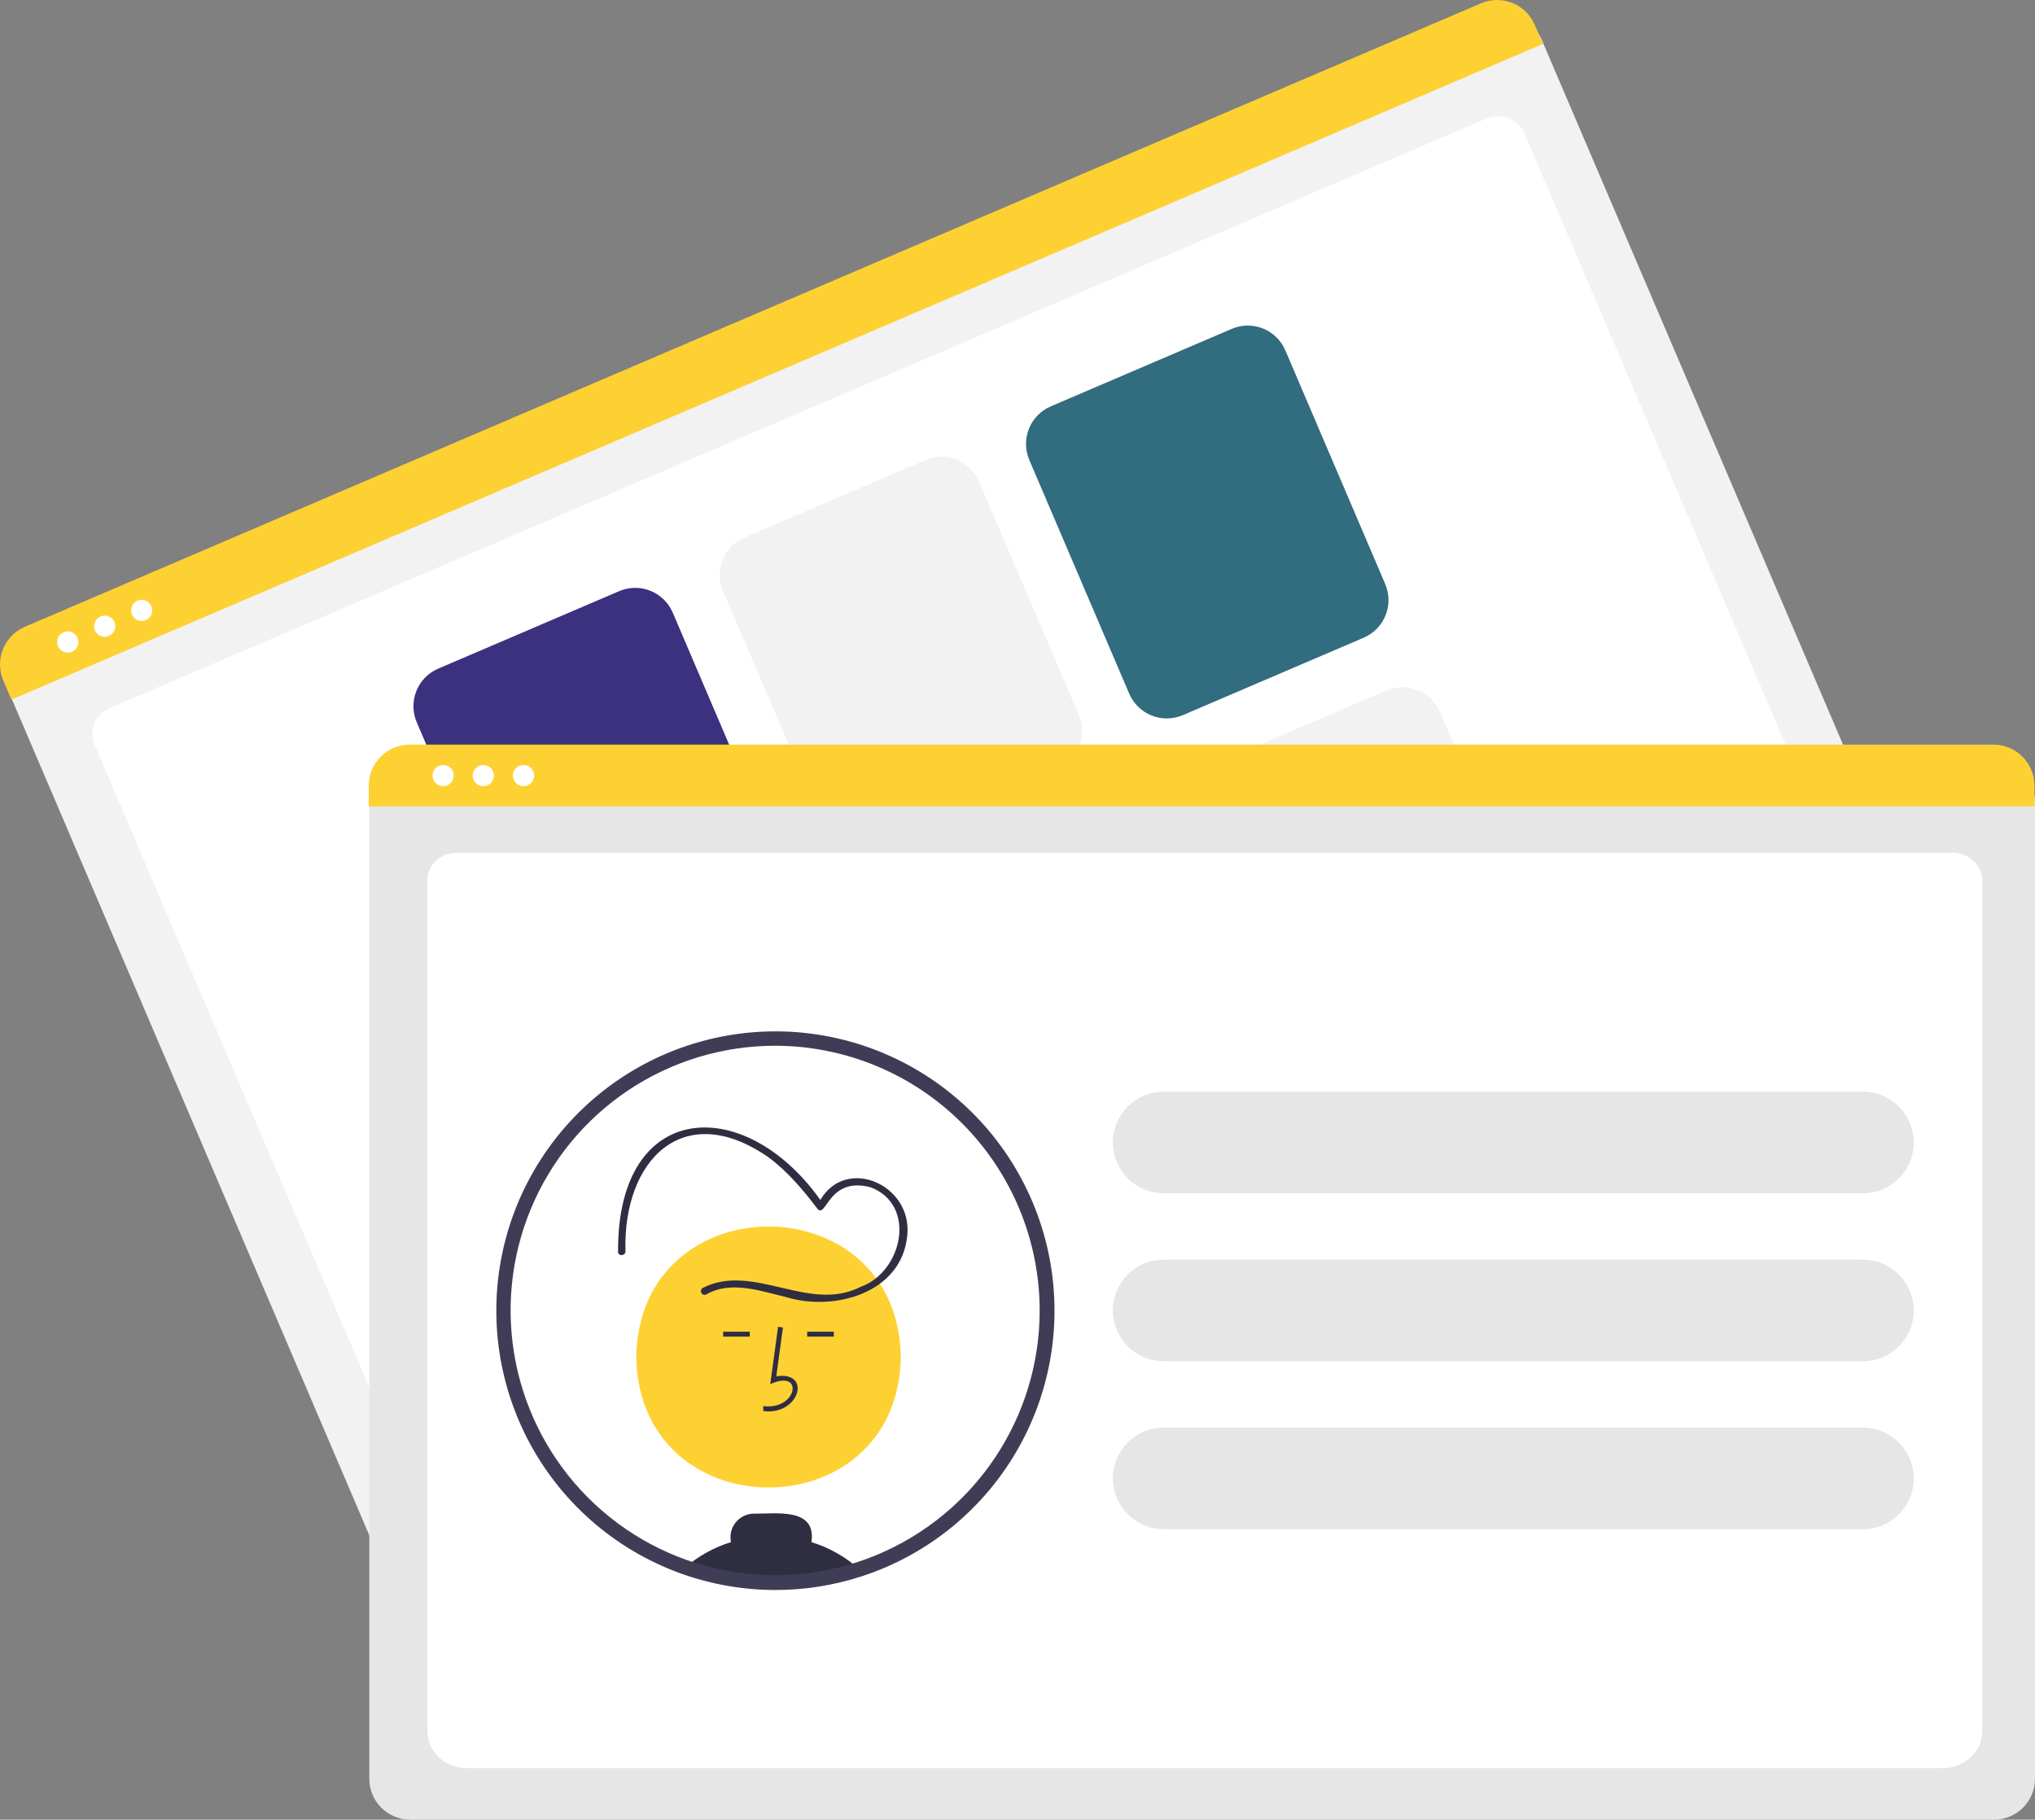
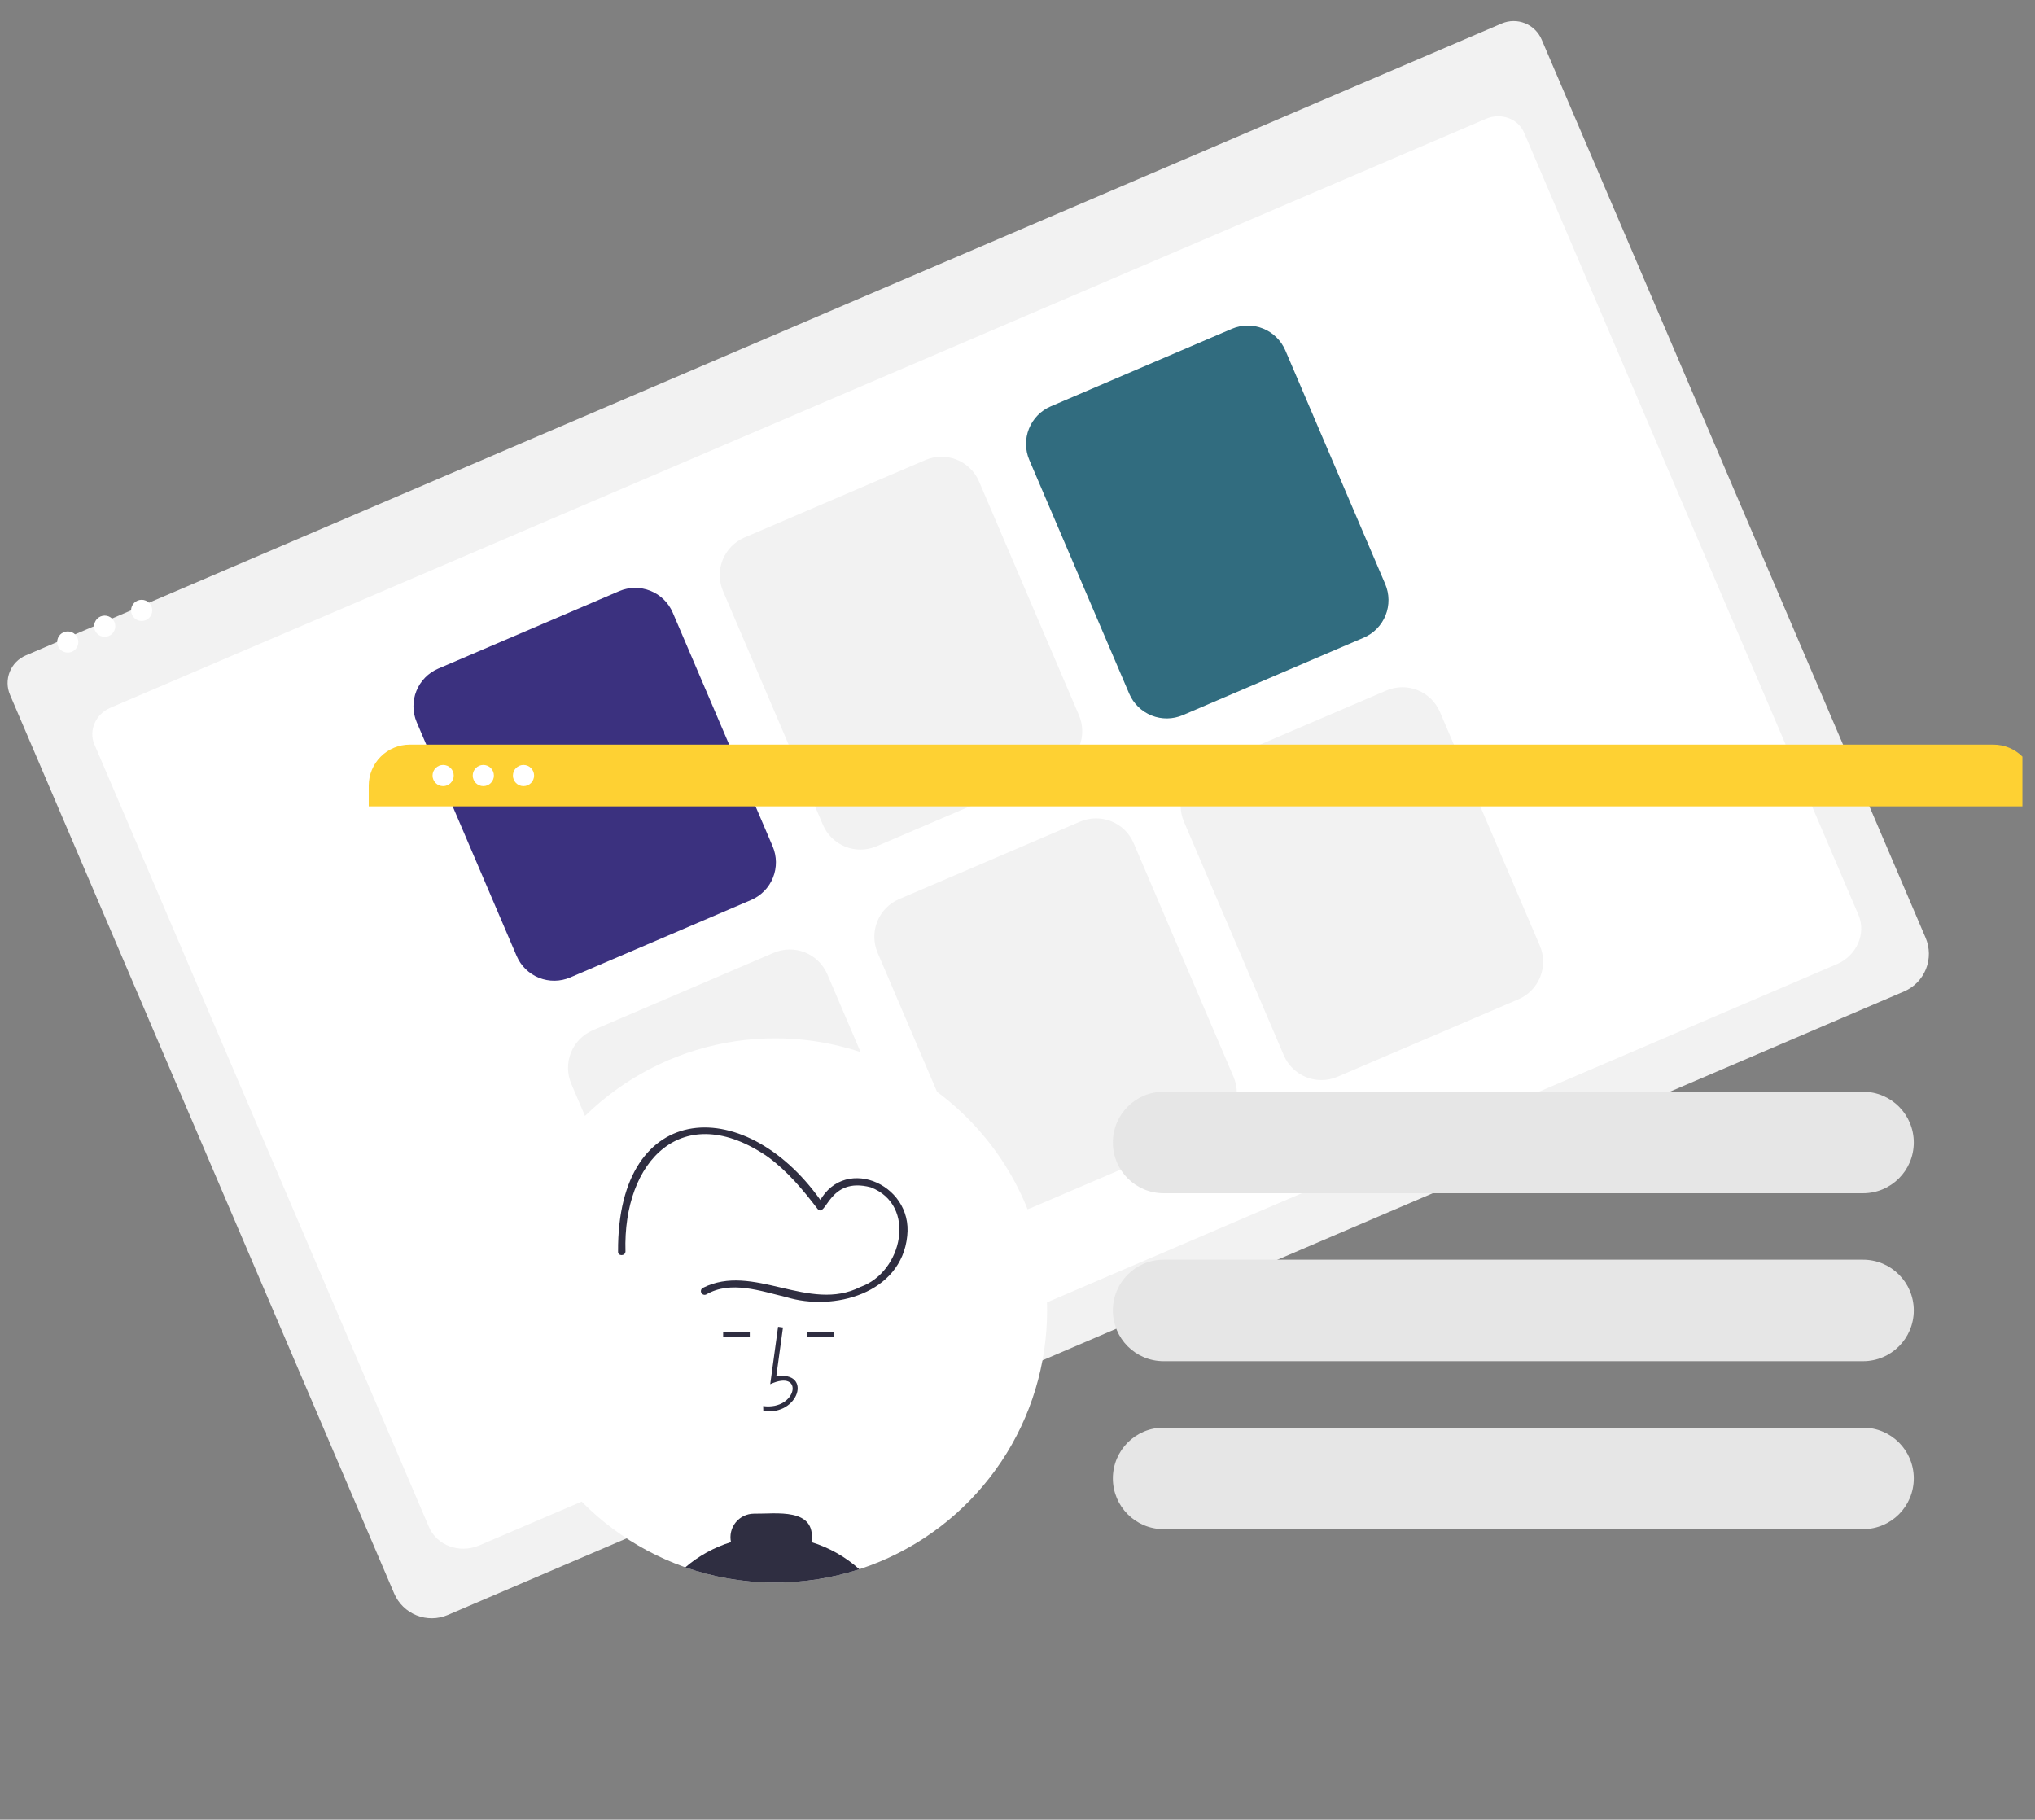
<svg xmlns="http://www.w3.org/2000/svg" width="520" height="465" viewBox="0 0 520 465" fill="none">
  <rect x="0" y="0" width="520" height="465" fill="#808080" stroke="none" />
  <g clip-path="url(#clip0_2799_3860)">
    <path d="M486.566 253.345L114.408 412.696C111.866 413.781 108.998 413.813 106.433 412.784C103.868 411.755 101.816 409.75 100.726 407.209L2.55 177.533C1.756 175.669 1.733 173.567 2.486 171.686C3.239 169.805 4.707 168.3 6.567 167.501L383.729 6.008C385.623 5.199 387.76 5.176 389.672 5.942C391.584 6.709 393.113 8.203 393.925 10.098L492.049 239.652C493.133 242.196 493.165 245.066 492.137 247.633C491.109 250.2 489.106 252.254 486.566 253.345Z" fill="#F2F2F2" />
    <path d="M469.363 246.388L122.52 394.899C117.436 397.076 111.642 394.971 109.606 390.205L24.113 190.201C22.602 186.667 24.438 182.479 28.206 180.866L379.711 30.358C383.541 28.718 387.906 30.307 389.442 33.899L474.889 233.798C476.926 238.563 474.447 244.211 469.363 246.388Z" fill="white" />
-     <path d="M394.255 11.229L2.931 178.787L0.844 173.904C-0.243 171.351 -0.274 168.471 0.758 165.896C1.79 163.321 3.801 161.26 6.349 160.167L378.439 0.845C380.989 -0.244 383.866 -0.277 386.44 0.755C389.014 1.786 391.074 3.797 392.168 6.346L394.255 11.229Z" fill="#FED133" />
    <path d="M17.315 166.773C18.809 166.773 20.021 165.561 20.021 164.065C20.021 162.57 18.809 161.357 17.315 161.357C15.821 161.357 14.609 162.57 14.609 164.065C14.609 165.561 15.821 166.773 17.315 166.773Z" fill="white" />
    <path d="M26.755 162.732C28.249 162.732 29.46 161.52 29.46 160.024C29.46 158.529 28.249 157.316 26.755 157.316C25.26 157.316 24.049 158.529 24.049 160.024C24.049 161.52 25.26 162.732 26.755 162.732Z" fill="white" />
    <path d="M36.199 158.687C37.693 158.687 38.904 157.475 38.904 155.979C38.904 154.484 37.693 153.271 36.199 153.271C34.705 153.271 33.493 154.484 33.493 155.979C33.493 157.475 34.705 158.687 36.199 158.687Z" fill="white" />
    <path d="M191.953 229.976L145.698 249.782C143.156 250.867 140.288 250.898 137.723 249.869C135.159 248.841 133.106 246.836 132.016 244.294L106.483 184.56C105.399 182.017 105.367 179.146 106.395 176.579C107.423 174.012 109.426 171.958 111.966 170.867L158.221 151.062C160.762 149.977 163.63 149.945 166.195 150.974C168.76 152.003 170.812 154.008 171.902 156.549L197.436 216.283C198.52 218.827 198.551 221.697 197.523 224.264C196.495 226.831 194.492 228.886 191.953 229.976Z" fill="#3B317F" />
    <path d="M270.22 196.465L223.965 216.27C221.424 217.355 218.556 217.386 215.991 216.358C213.426 215.329 211.374 213.324 210.284 210.783L184.75 151.049C183.666 148.505 183.635 145.634 184.663 143.067C185.691 140.5 187.694 138.446 190.233 137.355L236.488 117.55C239.03 116.465 241.898 116.434 244.463 117.462C247.027 118.491 249.08 120.496 250.17 123.037L275.703 182.771C276.787 185.315 276.819 188.185 275.791 190.753C274.763 193.32 272.76 195.374 270.22 196.465V196.465Z" fill="#F2F2F2" />
    <path d="M348.484 162.951L302.229 182.756C299.687 183.841 296.82 183.873 294.255 182.844C291.69 181.815 289.637 179.81 288.548 177.269L263.014 117.535C261.93 114.991 261.899 112.121 262.927 109.554C263.954 106.987 265.958 104.933 268.497 103.842L314.752 84.036C317.294 82.951 320.162 82.92 322.727 83.949C325.291 84.977 327.344 86.982 328.434 89.524L353.967 149.258C355.051 151.802 355.083 154.672 354.055 157.239C353.027 159.806 351.024 161.86 348.484 162.951Z" fill="#316C7F" />
    <path d="M231.454 322.39L185.199 342.196C182.657 343.281 179.789 343.312 177.224 342.284C174.66 341.255 172.607 339.25 171.517 336.709L145.984 276.974C144.9 274.431 144.868 271.56 145.896 268.993C146.924 266.426 148.927 264.372 151.467 263.281L197.722 243.476C200.263 242.391 203.131 242.359 205.696 243.388C208.261 244.417 210.313 246.422 211.403 248.963L236.937 308.697C238.021 311.241 238.052 314.111 237.024 316.678C235.996 319.245 233.993 321.3 231.454 322.39Z" fill="#F2F2F2" />
    <path d="M309.723 288.879L263.467 308.684C260.926 309.769 258.058 309.801 255.493 308.772C252.928 307.743 250.876 305.738 249.786 303.197L224.252 243.463C223.168 240.919 223.137 238.049 224.165 235.482C225.193 232.915 227.196 230.86 229.735 229.77L275.99 209.964C278.532 208.879 281.4 208.848 283.965 209.876C286.53 210.905 288.582 212.91 289.672 215.451L315.205 275.185C316.289 277.729 316.321 280.6 315.293 283.167C314.265 285.734 312.262 287.788 309.723 288.879V288.879Z" fill="#F2F2F2" />
    <path d="M387.99 255.367L341.735 275.173C339.193 276.257 336.325 276.289 333.761 275.26C331.196 274.231 329.143 272.226 328.053 269.685L302.52 209.951C301.436 207.407 301.405 204.537 302.432 201.97C303.46 199.403 305.463 197.349 308.003 196.258L354.258 176.452C356.8 175.367 359.667 175.336 362.232 176.365C364.797 177.393 366.85 179.398 367.94 181.94L393.473 241.674C394.557 244.218 394.588 247.088 393.561 249.655C392.533 252.222 390.53 254.276 387.99 255.367Z" fill="#F2F2F2" />
-     <path d="M509.576 465H104.789C102.026 464.997 99.377 463.897 97.423 461.941C95.469 459.986 94.37 457.335 94.367 454.569V204.757C94.369 202.731 95.175 200.789 96.606 199.356C98.037 197.923 99.978 197.118 102.003 197.115H512.23C514.29 197.118 516.264 197.937 517.72 199.395C519.177 200.852 519.996 202.828 519.998 204.889V454.569C519.995 457.335 518.896 459.986 516.942 461.941C514.988 463.897 512.339 464.997 509.576 465V465Z" fill="#E6E6E6" />
-     <path d="M496.488 451.83H119.238C113.708 451.83 109.209 447.613 109.209 442.43V224.891C109.209 221.047 112.543 217.92 116.641 217.92H498.963C503.128 217.92 506.517 221.099 506.517 225.006V442.43C506.517 447.613 502.018 451.83 496.488 451.83Z" fill="white" />
-     <path d="M519.854 206.056H94.222V200.746C94.226 197.971 95.329 195.311 97.29 193.35C99.251 191.388 101.909 190.285 104.682 190.283H509.393C512.166 190.285 514.824 191.388 516.785 193.35C518.746 195.311 519.85 197.971 519.854 200.746V206.056Z" fill="#FED133" />
+     <path d="M519.854 206.056H94.222V200.746C94.226 197.971 95.329 195.311 97.29 193.35C99.251 191.388 101.909 190.285 104.682 190.283H509.393C512.166 190.285 514.824 191.388 516.785 193.35V206.056Z" fill="#FED133" />
    <path d="M113.234 200.896C114.728 200.896 115.94 199.684 115.94 198.188C115.94 196.693 114.728 195.48 113.234 195.48C111.74 195.48 110.528 196.693 110.528 198.188C110.528 199.684 111.74 200.896 113.234 200.896Z" fill="white" />
    <path d="M123.501 200.896C124.995 200.896 126.206 199.684 126.206 198.188C126.206 196.693 124.995 195.48 123.501 195.48C122.006 195.48 120.795 196.693 120.795 198.188C120.795 199.684 122.006 200.896 123.501 200.896Z" fill="white" />
    <path d="M133.772 200.896C135.266 200.896 136.478 199.684 136.478 198.188C136.478 196.693 135.266 195.48 133.772 195.48C132.278 195.48 131.066 196.693 131.066 198.188C131.066 199.684 132.278 200.896 133.772 200.896Z" fill="white" />
    <path d="M476.067 278.988H297.327C290.17 278.988 284.369 284.795 284.369 291.957V291.957C284.369 299.119 290.17 304.925 297.327 304.925H476.067C483.223 304.925 489.024 299.119 489.024 291.957C489.024 284.795 483.223 278.988 476.067 278.988Z" fill="#E6E6E6" />
    <path d="M476.067 321.908H297.327C290.17 321.908 284.369 327.714 284.369 334.877V334.877C284.369 342.039 290.17 347.845 297.327 347.845H476.067C483.223 347.845 489.024 342.039 489.024 334.877C489.024 327.714 483.223 321.908 476.067 321.908Z" fill="#E6E6E6" />
    <path d="M476.067 364.826H297.327C290.17 364.826 284.369 370.632 284.369 377.795V377.795C284.369 384.957 290.17 390.763 297.327 390.763H476.067C483.223 390.763 489.024 384.957 489.024 377.795C489.024 370.632 483.223 364.826 476.067 364.826Z" fill="#E6E6E6" />
    <path d="M267.563 334.875C267.563 348.629 263.488 362.073 255.853 373.509C248.218 384.945 237.367 393.858 224.671 399.122C211.975 404.385 198.004 405.762 184.526 403.079C171.048 400.396 158.668 393.773 148.95 384.047C139.233 374.322 132.616 361.931 129.935 348.441C127.254 334.952 128.63 320.969 133.889 308.263C139.148 295.556 148.053 284.695 159.479 277.054C170.906 269.412 184.339 265.334 198.081 265.334C216.507 265.34 234.177 272.668 247.206 285.708C260.235 298.749 267.557 316.433 267.563 334.875Z" fill="white" />
-     <path d="M230.191 346.774C229.432 391.249 163.333 391.242 162.58 346.772C163.339 302.299 229.438 302.306 230.191 346.774Z" fill="#FED133" />
    <path d="M195.049 360.579L195.014 359.314C203.721 360.478 205.596 349.678 196.815 353.715L198.819 339.055L200.071 339.226L198.366 351.697C207.612 350.32 204.192 361.842 195.049 360.579Z" fill="#2F2E41" />
    <path d="M213.064 340.303H206.26V341.567H213.064V340.303Z" fill="#2F2E41" />
    <path d="M191.589 340.303H184.785V341.567H191.589V340.303Z" fill="#2F2E41" />
    <path d="M207.347 394.08C208.673 385.122 198.194 386.892 192.648 386.804C191.754 386.807 190.872 387.009 190.066 387.396C189.26 387.783 188.55 388.346 187.988 389.042C187.427 389.739 187.028 390.552 186.82 391.422C186.612 392.293 186.601 393.199 186.787 394.074C182.494 395.402 178.519 397.597 175.107 400.522C189.486 405.54 205.109 405.713 219.595 401.015C216.063 397.841 211.884 395.475 207.347 394.08V394.08Z" fill="#2F2E41" />
    <path d="M180.498 330.773C186.763 327.149 194.361 329.929 200.832 331.449C213.11 335.227 230.328 330.496 231.821 315.858C233.375 302.244 214.767 294.656 208.82 308.206L210.552 307.979C191.263 279.289 157.711 280.377 157.932 319.821C157.86 321.04 159.755 321.036 159.826 319.82C159.116 296.577 174.486 280.688 196.213 295.626C201.185 299.256 205.208 304.065 208.915 308.937C211.178 311.474 211.67 300.545 222.5 303.407C234.418 308.029 230.529 325.11 219.876 328.859C206.713 335.59 192.458 322.54 179.542 329.134C179.334 329.266 179.185 329.473 179.127 329.712C179.068 329.951 179.105 330.203 179.229 330.416C179.353 330.628 179.555 330.784 179.792 330.851C180.028 330.917 180.282 330.889 180.498 330.773V330.773Z" fill="#2F2E41" />
-     <path d="M198.08 406.313C180.137 406.298 162.859 399.514 149.692 387.314C136.525 375.114 128.436 358.395 127.04 340.492C125.643 322.588 131.041 304.815 142.157 290.718C153.272 276.621 169.289 267.235 187.012 264.433C204.735 261.631 222.863 265.618 237.779 275.6C252.695 285.581 263.304 300.824 267.489 318.287C271.674 335.749 269.129 354.15 260.36 369.817C251.592 385.485 237.244 397.269 220.18 402.819C213.043 405.142 205.584 406.321 198.08 406.313V406.313ZM198.08 267.232C184.71 267.23 171.639 271.196 160.522 278.629C149.404 286.063 140.739 296.629 135.621 308.991C130.504 321.354 129.164 334.957 131.772 348.082C134.38 361.206 140.818 373.262 150.272 382.724C159.726 392.186 171.772 398.63 184.885 401.24C197.998 403.85 211.591 402.509 223.943 397.387C236.295 392.266 246.851 383.593 254.278 372.466C261.705 361.339 265.668 348.257 265.666 334.876C265.646 316.942 258.519 299.748 245.848 287.067C233.178 274.385 215.999 267.252 198.08 267.232Z" fill="#3F3D56" />
  </g>
  <defs>
    <clipPath id="clip0_2799_3860">
      <rect width="520" height="465" fill="white" />
    </clipPath>
  </defs>
</svg>